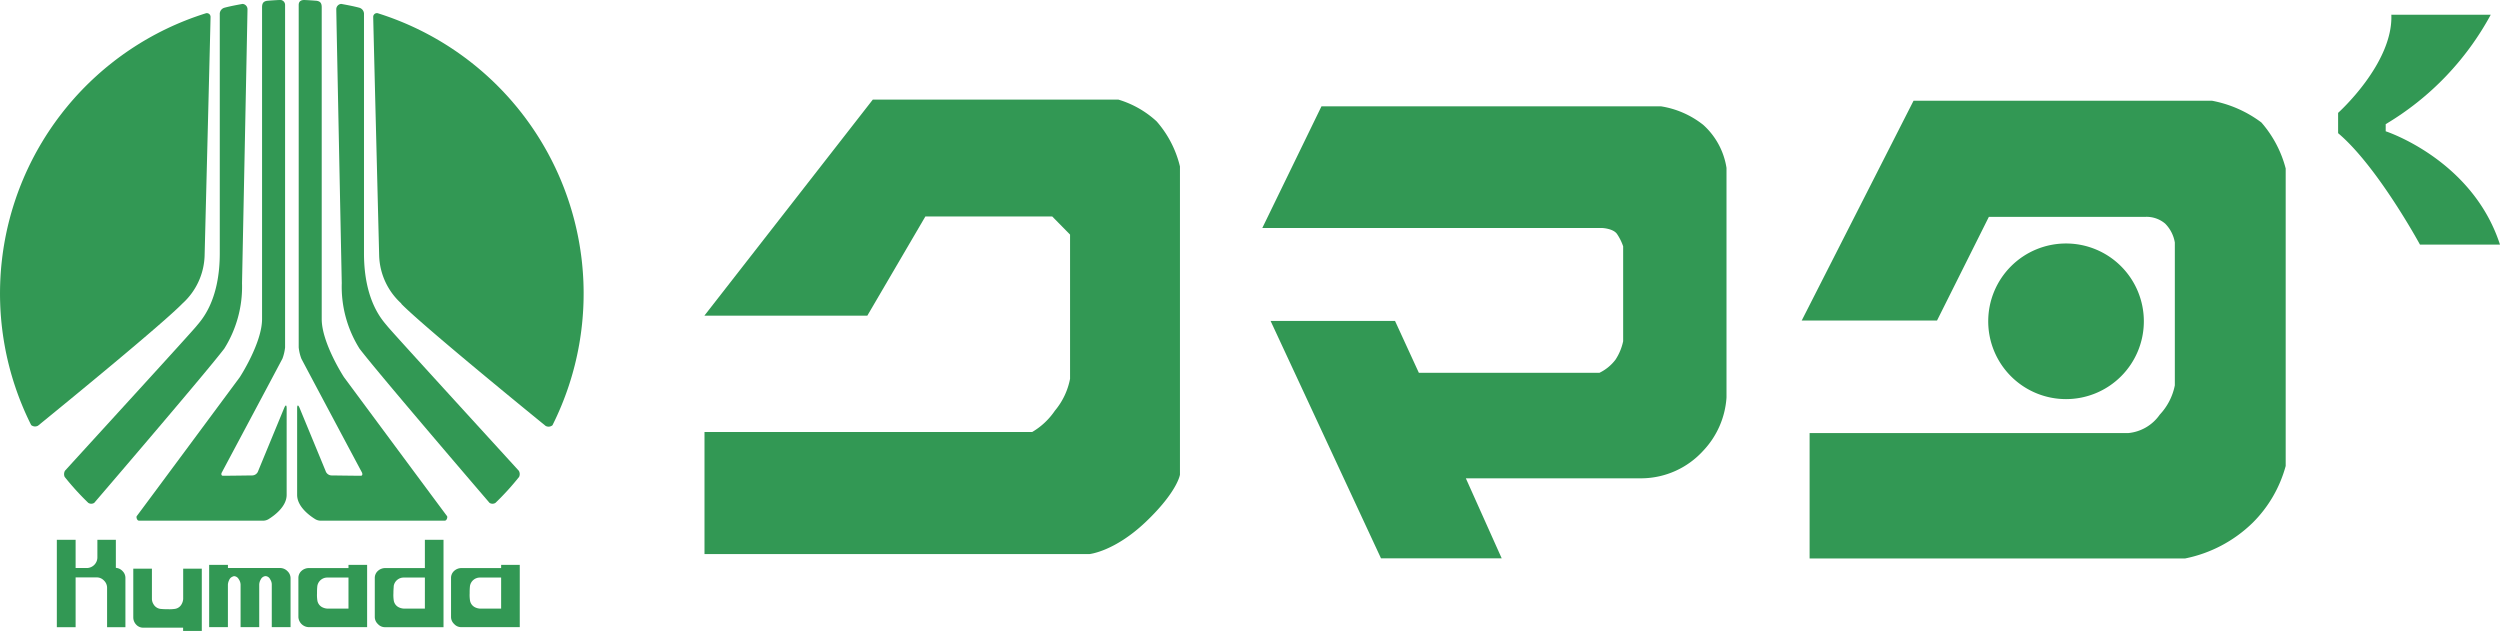
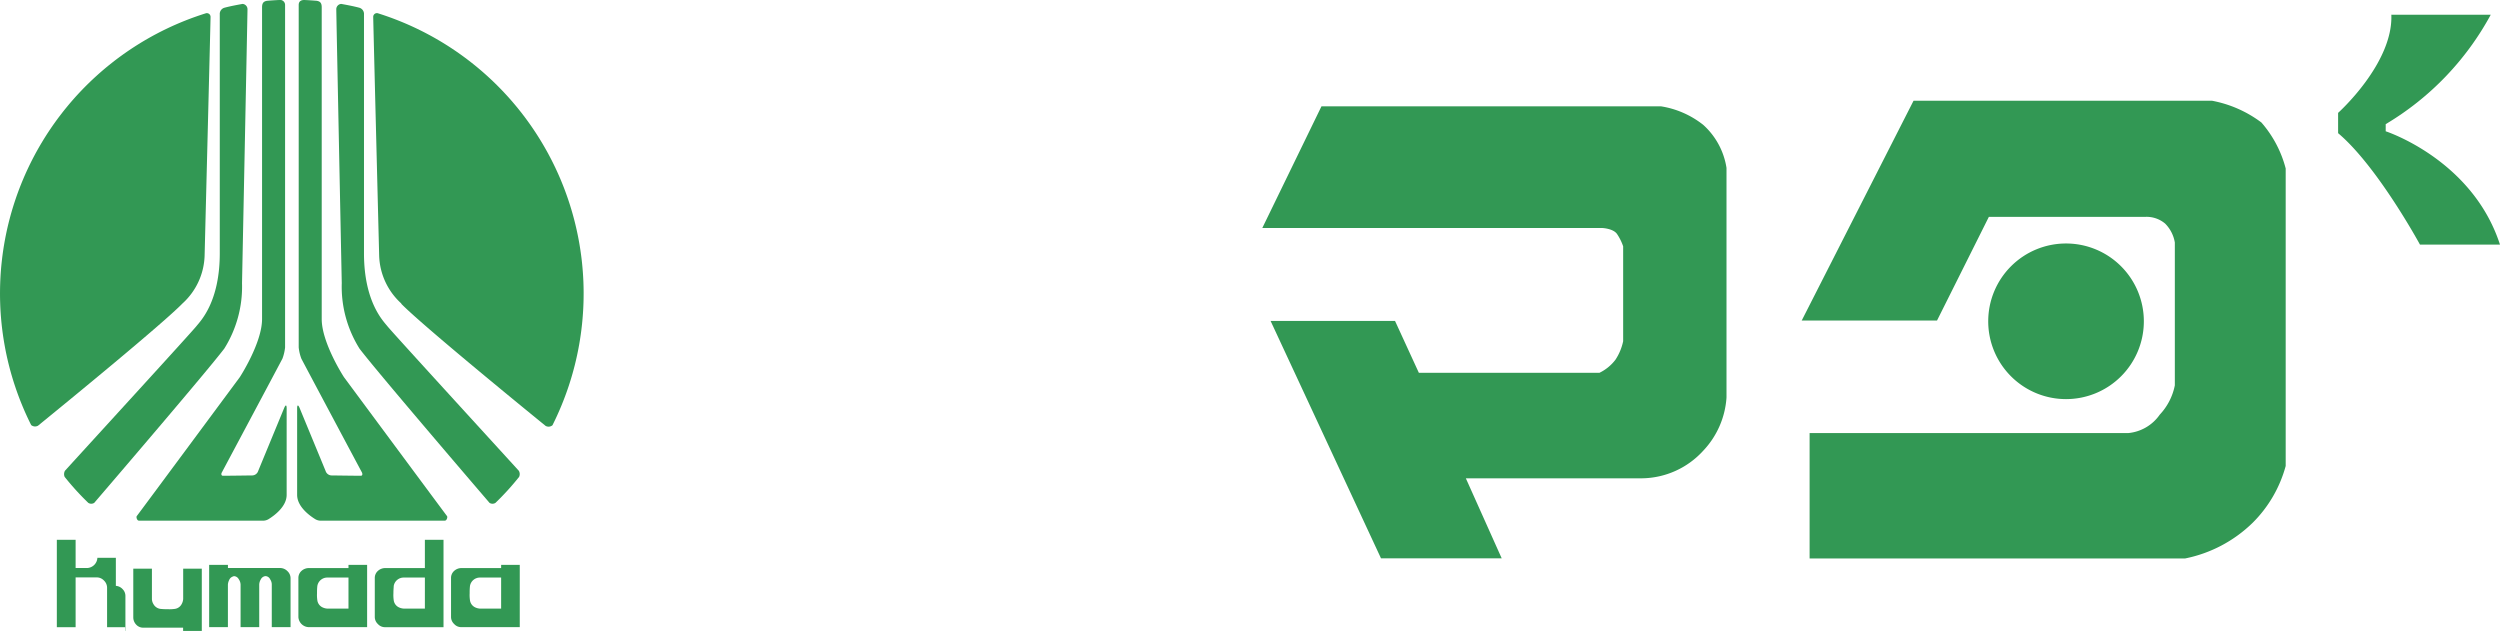
<svg xmlns="http://www.w3.org/2000/svg" id="レイヤー_1" data-name="レイヤー 1" width="210" height="53" viewBox="0 0 210 53">
  <g id="グループ_6" data-name="グループ 6">
    <g id="グループ_1" data-name="グループ 1" transform="translate(59.178 1.223)">
-       <path id="パス_1" data-name="パス 1" d="M45.1,25H58.776l4.879-8.337H74.307l1.5,1.525V30.3a5.9,5.9,0,0,1-1.276,2.683,5.938,5.938,0,0,1-1.907,1.788H45.1V45.026H77.424s2.117-.2,4.76-2.722,2.854-3.945,2.854-3.945V12.465a8.88,8.88,0,0,0-1.959-3.787A8.2,8.2,0,0,0,79.87,6.85H59.237L45.1,24.984Z" transform="translate(-45.1 0.295)" fill="#329854" />
      <path id="パス_2" data-name="パス 2" d="M80.73,17.5h28.563s.894.039,1.223.487a4.328,4.328,0,0,1,.526,1.052v7.969a4.5,4.5,0,0,1-.644,1.552,3.746,3.746,0,0,1-1.341,1.1H93.88l-2-4.353H81.427L90.7,45.245h10.139l-3.011-6.72h14.807a7.062,7.062,0,0,0,5.129-2.314,7.175,7.175,0,0,0,1.959-4.471V12.448a6.118,6.118,0,0,0-1.959-3.616,7.628,7.628,0,0,0-3.537-1.552H85.7L80.73,17.5Z" transform="translate(-33.875 0.43)" fill="#329854" />
      <path id="パス_3" data-name="パス 3" d="M115.206,25.383h11.349l4.353-8.706h13.137a2.409,2.409,0,0,1,1.67.565,2.928,2.928,0,0,1,.815,1.591V30.827a5,5,0,0,1-1.262,2.459,3.639,3.639,0,0,1-2.643,1.552H115.851V45.372h31.535a11.3,11.3,0,0,0,5.694-3.011,10.651,10.651,0,0,0,2.762-4.76V12.614A9.52,9.52,0,0,0,153.8,8.748a10,10,0,0,0-4.156-1.828H124.583L115.18,25.4Z" transform="translate(-23.022 0.317)" fill="#329854" />
      <path id="パス_4" data-name="パス 4" d="M153.934.943h8.337a23.962,23.962,0,0,1-8.824,9.192v.6s7.285,2.367,9.6,9.521h-6.72s-3.577-6.588-6.878-9.363V9.188s4.642-4.156,4.471-8.258Z" transform="translate(-12.226 -0.93)" fill="#329854" />
      <path id="パス_5" data-name="パス 5" d="M127.1,22.376a6.536,6.536,0,1,1,6.536,6.536,6.535,6.535,0,0,1-6.536-6.536Z" transform="translate(-19.267 3.39)" fill="#329854" />
    </g>
    <g id="グループ_4" data-name="グループ 4">
      <g id="グループ_2" data-name="グループ 2">
        <path id="パス_6" data-name="パス 6" d="M8.891,43.738H19.346a.91.91,0,0,0,.447-.118c.473-.289,1.539-1.052,1.539-2.051V34.309c0-.329-.092-.329-.224,0-.579,1.407-2.091,5.063-2.17,5.26a.538.538,0,0,1-.513.368c-.184,0-1.815.026-2.446.026-.158,0-.158-.184-.079-.3.053-.105,4.09-7.667,5.076-9.534a3.748,3.748,0,0,0,.224-.947V.421A.418.418,0,0,0,20.713,0c-.342.013-.684.039-1.026.066-.316.053-.421.21-.421.552V26.8c0,2.012-1.867,4.879-1.867,4.879S8.825,43.252,8.747,43.344s.026.381.145.381Z" transform="translate(2.747 0)" fill="#329854" />
        <path id="パス_7" data-name="パス 7" d="M17.515,29.26a9.782,9.782,0,0,0,1.525-5.549s.46-22.7.46-23a.447.447,0,0,0-.421-.46c-.5.092-1,.184-1.5.316a.541.541,0,0,0-.408.565V21.2c0,4.063-1.6,5.668-1.959,6.115-.3.395-8.771,9.652-11.046,12.151a.589.589,0,0,0-.026.513,22.346,22.346,0,0,0,1.986,2.183.459.459,0,0,0,.5,0c1.907-2.222,9.508-11.1,10.9-12.927Z" transform="translate(1.29 0.078)" fill="#329854" />
        <path id="パス_8" data-name="パス 8" d="M15.32,25.235a5.645,5.645,0,0,0,1.867-4.011s.5-19.791.5-20.068a.312.312,0,0,0-.408-.3A24.661,24.661,0,0,0,2.617,35.439a.507.507,0,0,0,.579.053c2.748-2.236,10.481-8.574,12.125-10.257Z" transform="translate(0 0.264)" fill="#329854" />
      </g>
      <g id="グループ_3" data-name="グループ 3" transform="translate(24.959)">
        <path id="パス_9" data-name="パス 9" d="M31.42,43.738H20.966a.91.91,0,0,1-.447-.118c-.473-.289-1.539-1.052-1.539-2.051V34.309c0-.329.092-.329.224,0,.579,1.407,2.091,5.063,2.17,5.26a.538.538,0,0,0,.513.368c.184,0,1.815.026,2.446.026.158,0,.145-.184.079-.3s-4.09-7.667-5.076-9.534a3.748,3.748,0,0,1-.224-.947V.421c0-.395.316-.421.473-.421.342.013.7.039,1.039.066.316.053.421.21.421.552V26.8c0,2.012,1.867,4.879,1.867,4.879s8.574,11.572,8.653,11.664-.026.381-.145.381Z" transform="translate(-18.98 0)" fill="#329854" />
        <path id="パス_10" data-name="パス 10" d="M23.466,29.26a9.782,9.782,0,0,1-1.525-5.549s-.46-22.7-.46-23A.447.447,0,0,1,21.9.251c.5.092,1,.184,1.5.316a.541.541,0,0,1,.408.565V21.2c0,4.063,1.6,5.668,1.959,6.115.3.395,8.771,9.652,11.046,12.151a.548.548,0,0,1,.026.513,22.347,22.347,0,0,1-1.986,2.183.459.459,0,0,1-.5,0c-1.907-2.222-9.508-11.1-10.9-12.927Z" transform="translate(-18.192 0.078)" fill="#329854" />
        <path id="パス_11" data-name="パス 11" d="M26.207,25.235a5.645,5.645,0,0,1-1.867-4.011s-.5-19.791-.5-20.068a.309.309,0,0,1,.408-.3,24.678,24.678,0,0,1,14.65,34.6.507.507,0,0,1-.579.053c-2.748-2.236-10.481-8.574-12.125-10.257Z" transform="translate(-17.449 0.264)" fill="#329854" />
      </g>
    </g>
    <g id="グループ_5" data-name="グループ 5" transform="translate(4.774 45.346)">
-       <path id="パス_12" data-name="パス 12" d="M9.416,42.308H7.851V38.981a.843.843,0,0,0-.263-.592A.82.82,0,0,0,7,38.126H5.208v4.182H3.63V34.97H5.208v2.367h.986a.9.9,0,0,0,.842-.855V34.97H8.588v2.354a.85.85,0,0,1,.579.289.8.8,0,0,1,.224.552v4.142Z" transform="translate(-3.63 -34.97)" fill="#329854" />
+       <path id="パス_12" data-name="パス 12" d="M9.416,42.308H7.851V38.981a.843.843,0,0,0-.263-.592A.82.82,0,0,0,7,38.126H5.208v4.182H3.63V34.97H5.208v2.367h.986a.9.9,0,0,0,.842-.855H8.588v2.354a.85.85,0,0,1,.579.289.8.8,0,0,1,.224.552v4.142Z" transform="translate(-3.63 -34.97)" fill="#329854" />
      <path id="パス_13" data-name="パス 13" d="M14.27,42.044H12.7v-.276H9.352a.786.786,0,0,1-.6-.263.878.878,0,0,1-.237-.6V36.81h1.565v2.551a.861.861,0,0,0,.132.434.785.785,0,0,0,.579.395,4.779,4.779,0,0,0,.6.026,3.233,3.233,0,0,0,.618-.026.761.761,0,0,0,.565-.395,1.016,1.016,0,0,0,.132-.434V36.81H14.27v5.234Z" transform="translate(-2.093 -34.39)" fill="#329854" />
      <path id="パス_14" data-name="パス 14" d="M20.2,41.8H18.62v-3.59a.784.784,0,0,0-.132-.421.458.458,0,0,0-.395-.276.49.49,0,0,0-.395.276.918.918,0,0,0-.132.421V41.8H16V38.227a.842.842,0,0,0-.158-.46.477.477,0,0,0-.381-.25.413.413,0,0,0-.158.053.494.494,0,0,0-.263.276.985.985,0,0,0-.105.381V41.8H13.36V36.57h1.578v.263h4.405a.867.867,0,0,1,.592.263.814.814,0,0,1,.263.579v4.142Z" transform="translate(-0.565 -34.466)" fill="#329854" />
      <path id="パス_15" data-name="パス 15" d="M24.833,41.8H19.915a.9.9,0,0,1-.855-.842V37.675a.786.786,0,0,1,.263-.6.91.91,0,0,1,.618-.237h3.327V36.57h1.565Zm-1.565-1.552V37.635H21.506a.845.845,0,0,0-.855.71,4.947,4.947,0,0,0-.026.6,3.067,3.067,0,0,0,.026.6.771.771,0,0,0,.381.565,1.067,1.067,0,0,0,.447.132h1.788Z" transform="translate(1.231 -34.466)" fill="#329854" />
      <path id="パス_16" data-name="パス 16" d="M29.713,42.308H24.795a.792.792,0,0,1-.592-.263.814.814,0,0,1-.263-.579V38.179a.786.786,0,0,1,.263-.6.91.91,0,0,1,.618-.237h3.327V34.97h1.565v7.338Zm-1.565-1.552V38.139H26.386a.845.845,0,0,0-.855.71c0,.092-.026.289-.026.6a3.067,3.067,0,0,0,.026.6.771.771,0,0,0,.381.565,1.067,1.067,0,0,0,.447.131h1.788Z" transform="translate(2.768 -34.97)" fill="#329854" />
      <path id="パス_17" data-name="パス 17" d="M34.583,41.8H29.665a.792.792,0,0,1-.592-.263.814.814,0,0,1-.263-.579V37.675a.786.786,0,0,1,.263-.6.91.91,0,0,1,.618-.237h3.327V36.57h1.565V41.8Zm-1.565-1.552V37.635H31.256a.845.845,0,0,0-.855.71,4.946,4.946,0,0,0-.026.6,3.067,3.067,0,0,0,.026.6.771.771,0,0,0,.381.565,1.067,1.067,0,0,0,.447.132h1.788Z" transform="translate(4.303 -34.466)" fill="#329854" />
    </g>
  </g>
</svg>